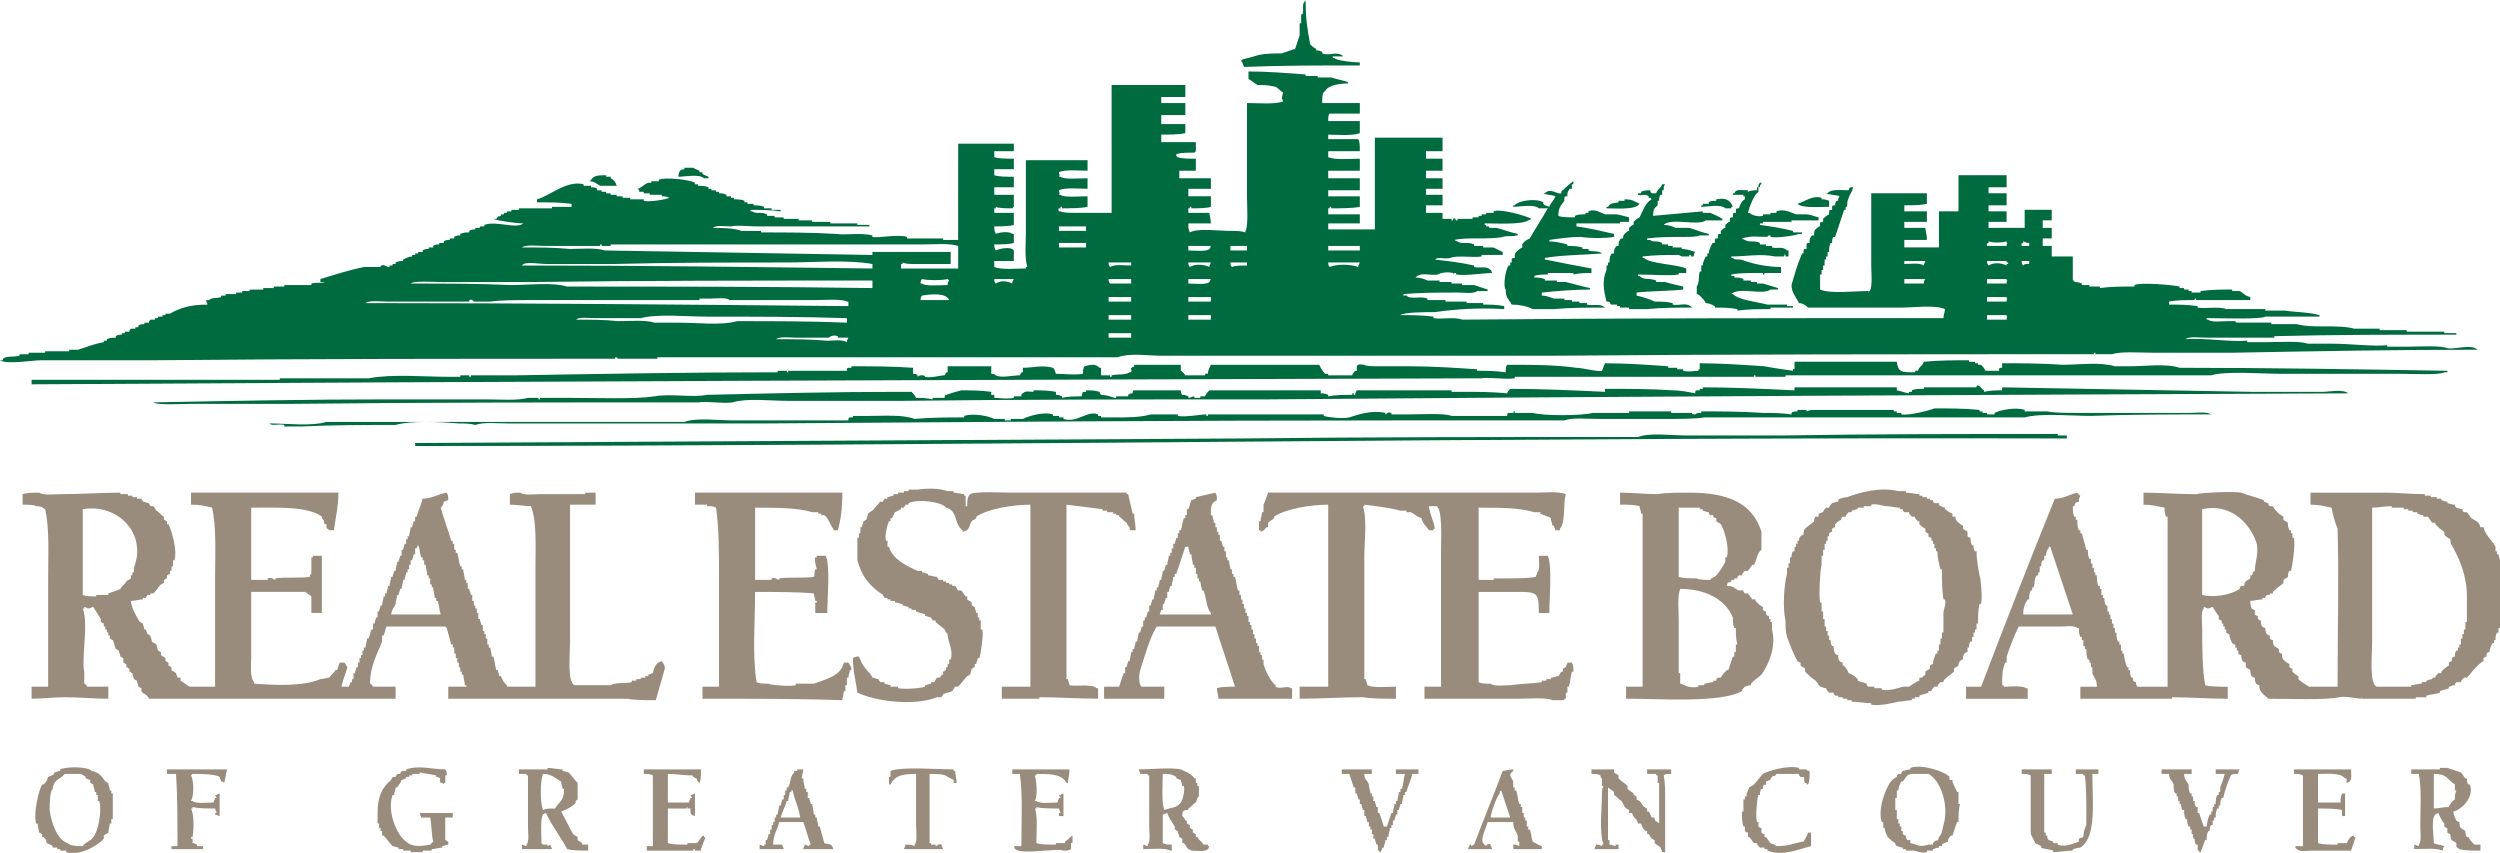
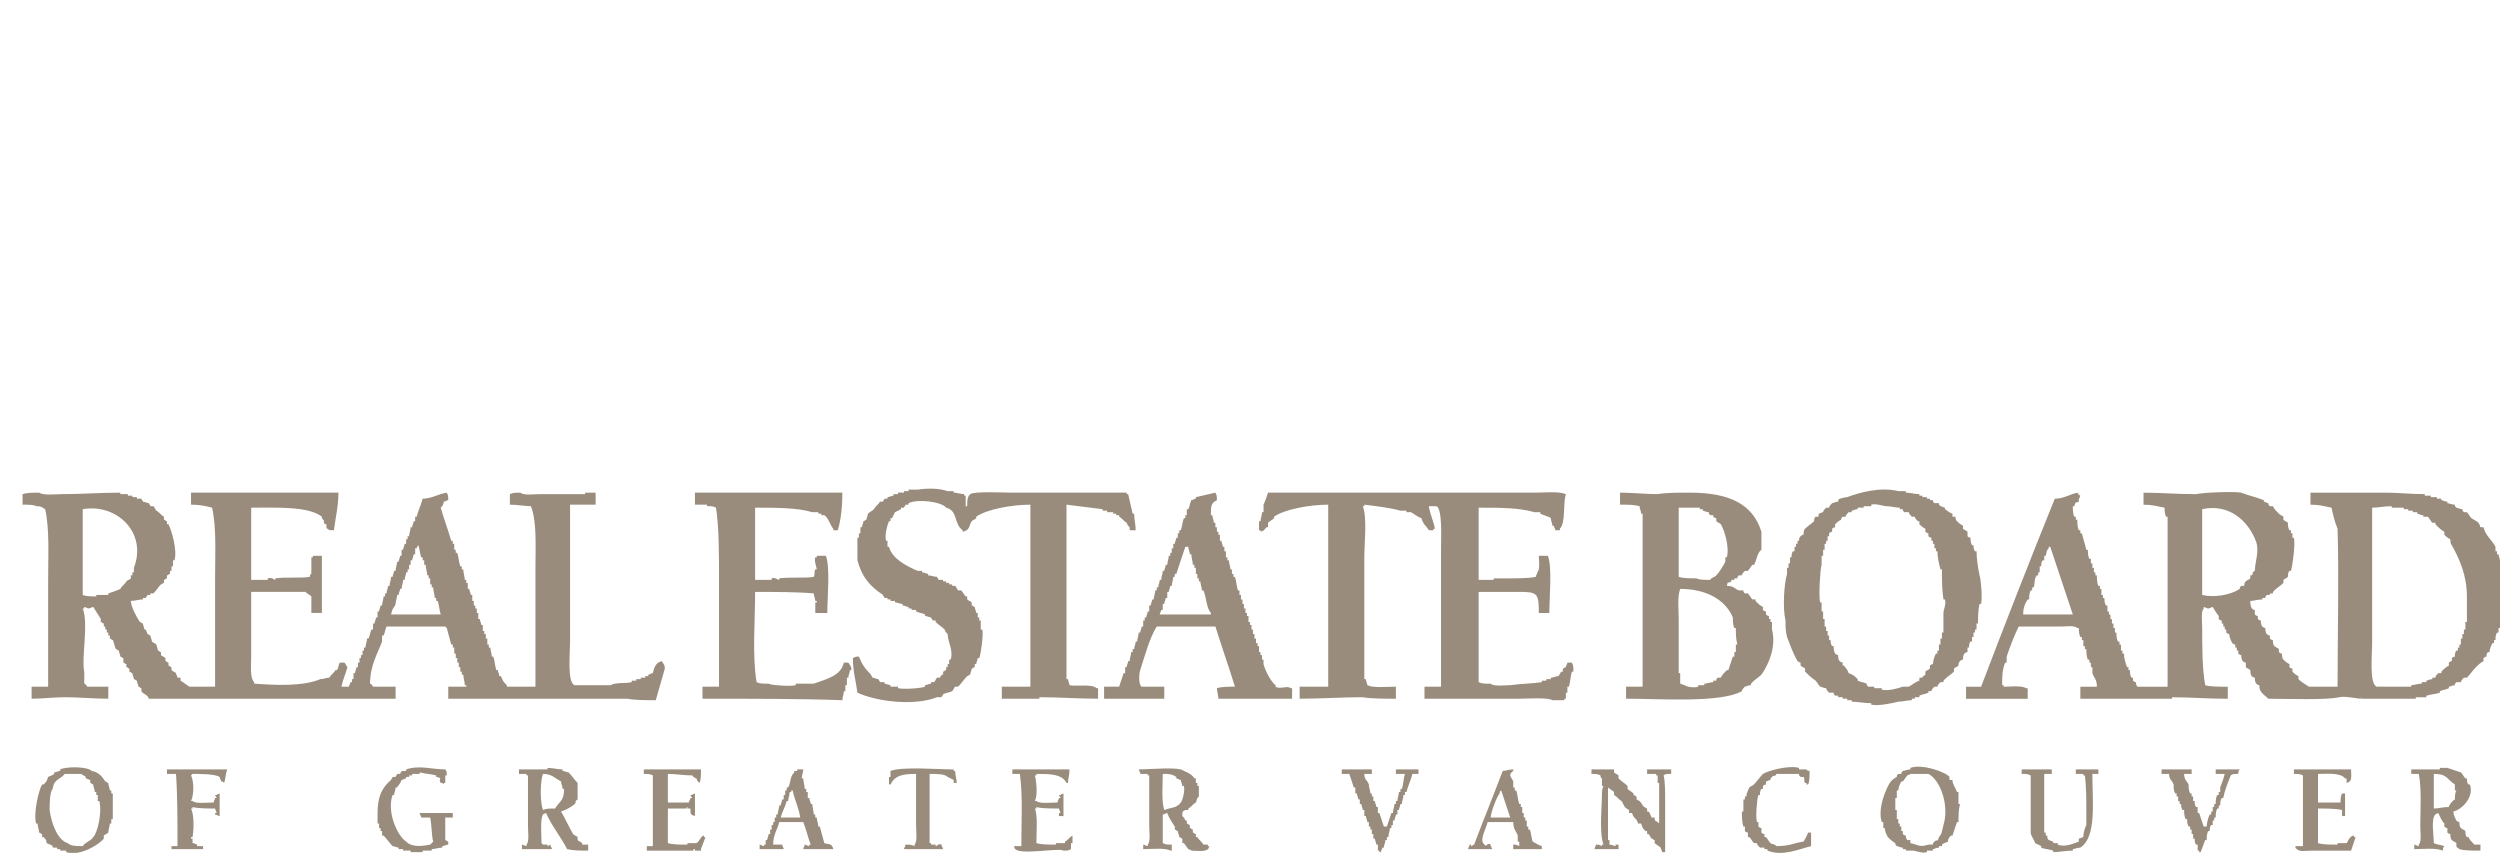
<svg xmlns="http://www.w3.org/2000/svg" width="1662" height="567" shape-rendering="geometricPrecision" text-rendering="geometricPrecision" image-rendering="optimizeQuality" fill-rule="evenodd" clip-rule="evenodd" viewBox="0 0 1662 566">
-   <path fill="#006B3F" d="M1374 289v2c-368-1-731 5-1098 5v-2c183-1 365-2 548-3 88-1 176-1 265-1 8-3 22-1 32-1h64c61-1 122-1 183-1v1h6zM868 0c-3 2-1 5-2 9h-1v6h-1v8l-3 9-9 3c-5 0-10 0-15 1-3 1-7 2-11 3l-1 1c1 1 1 1 2 4 25-1 51-1 77-1v-2c-4 0-15-1-17-3h-1v-1h7c-4-4-9 0-14-2v-1c-2-1-3-1-4-1v-1c-2-1-3-2-4-3-2-11-3-17-3-29zm418 271c10 0 20 0 30 1v1h2v1h3v1h5v-1c4-2 14-4 20-2v1h15c5 1 13 1 20 1h75c4 0 11-1 14 1-27 0-54 0-80 1-13 0-33-2-44 1h-213c-6 1-17 1-24 1h-46c-8 0-18-1-23 1H928c-139 0-278 1-417 2H338c-7 0-17-1-22 1-4-1-7-1-11-1-12-1-32-2-42 1-21 0-41 0-62 1h-12v-1c-4-1-8 1-10-1 12 0 28 2 38-1h238c8-3 22-1 33-1h76c0-1 0-2 1-2h2v-1h11c10 0 22-1 30 2 11-1 22-1 33-1v-1c6-2 16 0 20 2h7v1h4v-1h8c4-2 14-5 20-3v1h4v1h3v1c9 3 16-6 23-3v1h2v1h9c9 0 17 0 24-2h18v1c5 1 15-1 19-1v1h1v-1h77v1c3 1 13 2 17 1 6-2 15-5 24-3v1c1 0 1-2 4-1v1h11c9 0 24-1 29 1h37c0-1 0-2 1-2h3c1-1-1-1 1-1v1h12c7 2 32 2 40 0h24v-1h28v1h14s-1 1 2 1c1-1 2-1 4-1v-1c13 0 27 0 41 1 6 0 12 0 19 1v-1c1-1 2-1 4-1v-1h6v1s2-1 4-1h54v1h2v1h3v1c5 1 20-3 22-4zm45-12v-2c55 1 110 2 166 3h47c4 0 14-2 17 1-239 1-478 2-717 4-82 0-164 0-245 1h-75c-12 0-27-2-37 1-6 1-19-1-22 0-91 0-182 0-273 1h-66c-5 0-22 1-24-1 52-1 103-2 155-2h66c9 0 21 1 28-1h7v1h1v-1h19c18 0 44 1 57-1 11-2 25 1 35-1 42-1 84-2 126-2h10c1 1 2 2 3 4 3 0 7 0 11 1v-1h8c0-1 0-2 1-2 3-1 6-2 10-3 6 0 13 0 20 1v2h2v2c4 0 8 1 13 0v-1h5c0-1 0-2 1-2 2-2 4-1 7-1v-1c5 0 10 0 15 1v2c1 0 2 0 4 1v1c4-1 8-1 13-1 1-3 0-3 3-3v-1c3 0 6 0 9 1 0 0 0 1 1 2 3 0 6 1 9 2h1v-1h8v-1c1-1 2-1 3-1 0-1 0-2 1-2h31c0 1 0 2 1 3 1 0 2 0 4 1v1c2 0 2-1 4-1v1h4v-1h3c1-2 2-3 3-4h74v2c1 0 3 0 5 1v1c5-1 10-1 16-1v-1h1v1h1v-1l1-2h63v1h9c9 0 18 0 28 1 0-1 1-2 2-3 21 0 42 1 63 2v-2c15 0 31 0 45 1 5 0 10 1 15 2 0-1 0-2 1-2h2v-1h2v-1c20 0 40 1 61 2v-2h68v2c1 0 7 2 8 2v-1h2v-1c2-1 5-1 8-1v-1h35v-1c2-1 3 2 5 3v1c4-1 8-1 12-1zm0-18c13 0 26 0 40 1 11 0 25-2 35 1h10c10 0 24-2 33 1 59 0 118 1 178 2v1h-2c-3 2-23 1-28 1h-81c-13 0-36-2-46 1h-283v1h-20v-1h-1v1h-159v1c-6 1-19-1-22 0-321 1-643 2-964 4v-3h165v-1h59c16-3 36-1 54-1h7v-1h6v1h1v-1h31c58-1 115-2 173-2v-1h6c1 0-1 1 1 1v-1h39c0-1 0-2 1-2h2v-1c13 0 27 0 41 1v4c1 0 2 0 3 1v1c1-1 2-1 3-1 2 0 2 1 2 1 4 1 10-1 13-1 1-2 1-2 2-2v-4h29v5c1 0 2 0 3 1 3 2 12 0 16 0 1-2 1-2 2-2v-3c7 0 13-2 20 0 1 1 1 1 2 4 6 0 12 1 18 0 0-2 0-4 1-5 4-1 7-2 10 1h1v5h6v1h1v-1c5-1 9 0 12-2h1c1-3-2-2 2-4v-1h31v4c1 0 3 3 3 3h13c1-2 0-1 2-1 0-2 1-4 2-6h72c1 2 2 4 4 6h2v1h16c0-1 1-2 2-3h1v-3c1-2 3-1 5-1 1 1 6 1 9 1h21c15 0 30 1 45 2v1c6 0 12 0 19 1 0-2 0-4 1-5 16 0 32 0 46 2 4 0 15 3 17 2 1-2 1-3 2-5 14 0 28 1 42 2v1h6v1h4v1c4 1 7 0 10 0 1-2 0-1 1-1v-4c14 0 28 1 43 2 5 1 12 2 19 3 0-2 0-1 1-1v-5h68c1 7 3 7 12 7 1-2 0-1 2-1 1-3 3-3 4-6 10-1 20-1 30-1v1h4v1h2v1h2c1 1 2 2 3 4h9c0-2 0-2 2-2v-3zm-767-17h-7v-1c-3-1-5 0-6 1h-21c-4 0-12-1-14 1 11 0 23 0 34 1 4 0 10-1 13 1v-1l1-2zm173-3v3h15v-3h-15zm-174-7v-3c-31-1-62-1-93-1-13 0-33-2-44 1h-31c-4 0-10-1-12 1 9 0 19 0 28 1 8 0 18-1 24 1h16c12 0 29 2 39-1 24 0 49 0 73 1zm758-5v3h13c0-1 0-2 1-2h-1v-1h-13zm-531 0v3h15v-3h-15zm-53 0v3h15v-3h-15zm-173-6v-3h-1c-3-2-16-1-21-1h-57c-2-2-9-1-13-1h-7v1H352c-9 0-19 0-26 1h-11s-1-2-3-1v1h-54c-4 0-13-1-15 1 107 0 214 1 321 2zm757-6v3h13c0-1 0-2 1-2h-1v-1h-13zm-531 0v3h15v-3h-15zm-53 0v3h15v-3h-15zm-125 2h19c-2-5-12-4-18-3-1 1-1 2-1 3zm-32-8v-5c-76 0-151 0-227 1h-59c-5 0-19-1-21 1 22 0 45 0 67 1 11 0 27-2 37 1 68 0 135 0 203 1zm741-6v3h13c0-1 0-2 1-2h-1v-1h-13zm-55 0v3h13c0-1 0-2 1-3h-14zm-476 0v3c4 0 12 1 14-1l1-2h-15zm-53 0c0 1 0 2 1 3h14v-3h-15zm-76 0c0 1 0 2 1 3 3-2 7-2 11 0v-1l1-2h-13zm-48 0c-1 1-1 2-1 3h1c2 2 12 1 17 1 0-1 0-2 1-3l-1-1c-4 1-13 1-17 0zm270-11c0 1 0 2 1 3 4-2 14-2 19 0v-1c1-1 0 0 1-2h-21zm-65 0c0 1 0 2 1 3 2-1 6-1 10-1v-2h-11zm-28 0c0 1 0 2 1 3 3-2 9-2 13 0v-1c1-1 0 0 1-2h-15zm-53 0c0 1 0 2 1 3 3-2 9-1 14-1v-2h-15zm-157 4v-3c-17-3-39-1-57-1-38 0-77 0-115 1h-45c-5 0-14-2-16 1 78 0 155 1 233 2zm764-5c0 1 0 2 1 3 1-1 1-1 4-1v-2h-5zm-23 0c0 1 0 2 1 3 3-2 8-2 12 0v-1h1v-1h-1v-1h-13zm-55 0v2c4 0 10-1 13 1v-1c1-1 0 0 1-2h-14zm-383-10v3h21v-3h-21zm-65 0v3h11v-3h-11zm-28 0v3c4 0 12 1 14-1 1-1 0 0 1-2h-15zm-210 6v-2h52v8h-23c-4 0-7 0-9-1v1h-1v3h38v-15c-6-2-16-1-23-1H406v1h-6v-1h-1v1h-37c-4 0-13-1-15 1 11 0 21 0 32 1 7 0 17-1 23 1 59 1 119 2 178 3zm124-8v3h18v-3h-18zm640 2h5v-2c-3 0-3-1-4-1v1c-2 1-1 0-1 2zm-23 0h13c0-1 0-2 1-2h-1v-1c-4 1-9 1-12 0v1c-2 1-1 0-1 2zm-617-13v3h18v-3h-18zm437-18c6-1 9 0 11 5h-1v1h-4c-3-3-12-1-16-1v-1h1v-1h4v-1c1-1 3-1 5-1v-1zm-61 0c5 0 6 1 10 3l-1 1c-4 3-15 2-21 2v-1h1c2-3 3-2 7-3v-1h4v-1zm136 1v4c-7 0-18 1-21-2 4-1 10-6 16-4v1c1 0 3 0 5 1zm-7 11v2h-18v1h-19v1h-2v1c7 1 14 2 22 4v1h6v1h-2c-2 1-15 3-19 2v-1c-1 0-2 0-2 1-8 0-10-1-17 1 1 1 0 0 2 1 3 2 6 0 10 2v1h4v1h4v1c4 1 7-1 10 2h1v4h-2v-1c-2-1 0 0-1 1h-6c-10-2-19 0-29 0v1h1c2 2 4 0 8 2 6 2 15 4 24 4v4h-11v1h-1v-1h-4c-6 0-12 0-17 1v1h2v1c2 0 4 0 6 1v1h5v1h4v1h4c3 1 7 2 10 3v1h-5c-5 4-21-2-26 3h1c4 4 15 5 23 7h13v1h4v1h-15v1c-8 0-15 0-22 1v-1c-5-1-10-1-15-1v-1c-2-1-4-2-6-2-1-2-2-3-3-4s-2-2-3-2v-5c2-3 1-7 2-10h1v-4h1c0-2 1-4 2-6h1v-2h1c0-2 1-4 2-6 0-1 1-1 2-1v-2c0-1 1-1 2-1v-2c0-1 1-1 2-1v-2c1-1 2-2 3-2v-2c1-1 2-2 3-2v-2c0-1 1-1 2-1v-2c0-1 1-1 2-1v-2c0-1 1-1 2-1 1-3 2-5 4-6v-2h-1v-1h-7v-1h1c1-3 4-2 9-2v1c2-1 4-1 6-1v-2h1v3c-3 2-6 10-7 14h1c1 1 5 3 9 2v-1h5v-1h4v-1c5-2 10 1 13 2h7c2 0 4 1 8 2zm-104-22h2c-1 1-1 2-1 4h-1v3h-1c-1 1-1 2-1 4h-1v3c-2 2-3 2-3 7l33-3v1h5c2 1 5 2 8 4v1h-11c-5 4-23-2-28 3 3 0 6 1 8 2h9c4 1 8 3 13 4v1h-6c-2 1-7 1-10 1-9 0-17 0-25 1v1h2c2 2 4 0 8 2v1h4v1h3v1h6v1c3 0 6 1 9 2-1 1-1 2-1 3h-2v-1h-1v1h-5l-2-1c-8 0-16 0-24 1v1h1c4 4 21 4 28 7v3h-5v1c-5 1-19 0-27 0v1h1c3 3 6 1 11 3v1h6c3 1 8 2 12 3v2c-9 1-23 1-31 2v2c4 1 8 2 12 4 4 0 8 0 12 1v1c5 1 9-2 13 2-10 0-20 0-30 1h-12v-1h-6v-1h-2v-1h-4c-1-1 0-2-3-2-2-8-3-14 0-21v-3h1v-2h1c0-2 0-4 1-5 0-1 1-1 2-1 0-2 0-3 1-4 0-1 1-1 2-1 0-2 0-3 1-4 0-1 1-1 2-1 0-1 0-2 1-3s2-2 3-2v-2c1-1 2-2 3-2v-2c1-1 2-2 4-3 2-4 4-10 8-12-1-1 0-1-2-1v-1c-2-2-6 0-7-1v-1h2v-1c2-1 4-1 6-1 0 0 0 1 1 2h3c1-3 3-3 4-6zm65-1h1v1c-1 0-1 1-1 2h-1c0-1 0-2 1-3zm-87 23v3h-6v1h-29v2c8 1 16 3 25 5v2c-6 1-16 1-22 0-7 0-14 1-21 2v1c4 0 8 1 12 2v1c3 0 6 0 10 1v1h4v1c3 1 7 0 9 2-12 1-27 1-38 3v1c10 2 20 4 31 6v3c-4 0-8 0-12 1v-1h-17v1c-3 0-7 0-9 1v1c2 0 4 0 7 1v1h8v1h6c4 1 11 3 16 4v1c-11 0-22 1-32 2v2c3 0 5 1 8 2h7v1h5v1h5v1h5v1c4 1 9-1 12 2-12 0-23 0-34 1h-14c-4-2-9-3-14-3-2-4-4-4-4-10-2-2 0-14 2-16h1v-2h1v-2c0-1 1-1 2-1 0-2 0-3 1-4s2-2 4-3v-2c1-2 3-3 5-4 4-7 8-13 12-20h-6c-3-3-13-1-17-1v-1h1c2-3 14-5 19-2v1c1 1 1 1 4 2 1-3 3-4 4-7-2-1-7-1-8-2h1c4-4 8 1 11 0 0-1 0-2 1-2 2-2 4-4 7-6v2h-1v3c-1 0-2 0-2 1-1 1-1 2-1 4-1 0-2 0-2 1v2c-2 3-4 4-4 10 2 1 7 1 11 1v-1c2-1 4-1 7-1v-1h2v-1c4-2 8 1 11 2h7c2 0 5 1 9 2zm-673-21h-11c-2-1-4-3-7-3l1-1c2-3 5-3 10-3v1h3v1c2 1 3 2 4 5zm41-6c0-3 1-5 4-5v-1h6c1 1 2 1 4 2v1h2v1c1 1 2 1 4 2v1h-3c-3-3-13-1-17-1zm379-70c12 0 25 1 38 2v1h8v1h9c3 1 8 2 11 3v1c-5 0-13 1-15 5-2 1-2 4-2 8h25v7h-20c-1 1-1 2-1 5h21v8c-5 2-15 1-21 1v3h20c1 2 1 4 1 8h-21v4c5 2 14 1 21 1v8h-21v5h21v8h-21v4h21v7c-5 1-13 1-19 1v-1h-1v1h-1v4h21v6h-21v4h31V91h45v9h-11v5h11v8h-11v5h11v7h-11v4h11v7h-11v5h11v4h6v1h1v-1c2-1 1 0 2 1h1v-1h10v-1h4v-1h2v-1h3v-1h5v-1c4-2 22 3 25 5-1 1 0 0-2 1-4 3-22 2-29 2v1h1v1h2v1h5c4 1 9 3 14 4v1h-1c-2 1-6 0-9 1-9 2-24 0-32 2 1 1 0 0 2 1 2 2 7 0 11 2v1h6v1h6c2 0 4 2 7 3v2h-14v1c-6 1-16-1-21 1-4 1-8-1-10 1 8 1 17 2 26 4v1c4 1 8-1 11 2 1 1 0 0 1 2-6 0-17 2-24 1v-1c-1 0-2 0-2 1v-1c-4-1-9 0-10 1-6 1-11-2-15 2 3 0 6 1 8 2h8v1h8v1h7v1h8l9 3v1h-7c-2 2-9 1-13 1-12 0-24 0-36 1v1h2c3 3 9 0 14 2v1h12v1h14v1h11v1c4 0 9 0 14 1v2c-17-1-32 0-46 2-5 0-21 0-23 2 7 0 14 0 22 1v1c5 1 14-1 19 1 106-1 213-1 320-1 0-2 1-4 1-6-7-3-20-1-29-1h-62c-2-2-4-3-6-3-2-4-5-7-5-12 2-7 4-14 7-21h1v-2c0-1 1-1 2-1v-3c0-1 1-1 2-1 0-2 0-3 1-4 0-1 1-1 2-1 0-2 0-3 1-4s2-2 3-2v-2c0-1 1-1 2-1v-2c1-1 2-2 4-3v-2c0-1 1-1 2-1v-2c0-1 1-1 2-1 0-1 0-2 1-3h1c0-1 0-2 1-3-2-1-8-1-9-2h1c2-3 9-2 14-2 1-2 0-2 3-2-1 4-2 4-3 7-1 2-1 4-1 6h-1v2h-1l-6 18h-1c-1 1-1 2-1 4h-1c-1 2-1 4-1 6h-1v3h-1v2h-1v4h-1v3h-1v3h-1v10c7 3 22 1 32 1v1c1 0-1-1 1-1 2-3 1-13 1-17v-48h37v7c-4 1-10 1-15 1v4h15v7h-15v4h14c0 2 1 4 1 8h-15v5h23v-24h13v-24h32v8h-12v4h12v8h-12v4h12v7h-12v4h24v-12h18v7h-6v5h6v7h-6v5h6v7h14v16h1v1c1 0 3 0 5 1v1h5v1h7v1c7-1 15-1 23-1v-1c4-2 26 0 30 1v1h3v1h3v1h2v1h6v-1c7-1 14-1 21-1v1h5c2 1 3 3 7 4v2h-36v-1h-1v1c-6 0-12 0-17 1v2c6 0 12 0 19 1v1c5 1 14-1 19 1h26v1h13c6 1 16 1 23 3v1h-36c-3 2-31 1-39 1v1h1c2 2 9 1 13 1h5c1 0-1 0 1 1h23v1h17c10 3 27 0 38 3h17v1h18v1h25v1h8v1c-41 0-81 0-121 1v1h-45c-5 0-12-1-14 1 12-1 30 2 41 1v1h12c9 0 23-1 28 1h17c11 0 27 2 36 1v1h12c9 0 23-1 28 1 5 1 16-3 20 1-54 0-108 1-162 2h-54c-9 0-21-1-27 1h-11v-1h-1v1c-120 0-240 0-359 1H773c-10 0-22-2-30 1H437v1h-26c-1-1-1-1-2-1v1c-102 0-204 0-306 1H27c-5 0-23 3-27 0h2v-1c2-2 7-1 11-2v-1h6v-1h11v-1h16v-1h6c6-2 11-4 17-5v-1h2v-1c2-1 4-1 6-1v-1c1-1 3-1 4-1v-1h2v-1h3c0-1 1-2 1-2h3v-1h2v-1c1-1 3-1 4-1v-1h3c0-1 1-2 1-2h3v-1h2v-1h3v-1h2v-1h3c7-4 14-6 25-6 0-1-1-2-1-3h2c2-2 5-1 8-2v-1h3v-1h7v-1h4v-1h5v-1h9v-1h7v-1h7v-1h18v-1c3-1 7 0 9-1h-3v-2c10-3 19-6 29-8h11s0-2 3-1c0 0 1 1 3 1v-1h2v-1h2v-1c2-1 3-1 5-1v-1c2-1 4-2 6-2v-1h2v-1h2v-1h3v-1c1-1 3-1 4-1v-1h3v-1c1-1 3-1 4-1v-1h3v-1c1-1 3-1 4-1v-1h3v-1c1-1 3-1 4-1v-1c2-1 4-1 6-1v-1c1-1 3-1 4-1v-1h3v-1h3v-1c8-3 21 3 26-1-5 0-18-2-20-3h2c2-3 1-1 3-2v-1h2v-1h2v-1h3v-1h5v-1h22v-1h13v-2c-7-1-15-1-23-1v-2c8-2 20-13 31-10v1h5v1c1 0 3 0 4 1v1h3v1h3v1h3v1h4v1h4v1h5v1h9v1c4 1 15-1 17-2-2-1-3-1-5-1v-1h-8v-1h-4v-1h-3v-1l-1-1c3-1 4-3 7-4h2v-1h5v-1c4-2 21 0 24 2v1h2v1c2 0 5 0 7 1v1h2v1h3v1h2v1c2 0 3 0 5 1v1h3v1h2v1c2 0 5 0 7 1v1h2v1h4v1c2 0 5 0 7 1v1h5v1h6v1c-7-1-13-1-20-1v1h1c3 2 6 0 10 2v1h5v1h6v1h10v1h9v1h12v1h18v1h8v1h-74c-7 0-14-1-18 0-4 0-10-1-12 1 5 0 14 0 19 2h13v1c17 0 33 0 50 1 6 1 16-1 24 1v1c3 1 17-2 23 0v1h24v1h10V95h37v5h-13v4c3 1 8 1 13 1v7h-13v4c3 1 8 1 13 1v7h-13v5h13v8c-1 0 0 0-1 1-4 0-9 0-11-1v1h-1v3h13v8c-3 1-9 1-13 1 0 2 0 3 1 5 2-1 9-2 11 0h1v6c-3 1-9 1-13 1 0 2 0 2 1 4 2-1 10-3 12 0v7h-13v4c5 2 14 1 21 1v-1h1c-2-6-1-16-1-23v-48h41v7c-6 0-15-1-19 1 0 2 1 1 0 3h1c2 2 13 1 18 1v7c-6 0-15-1-19 1 0 2 1 1 0 3h1c2 2 13 1 18 1v7c-4 1-12 1-17 1v-1h-1v1c-1 0-2 0-1 2h1c2 1 6 1 10 1h24V56h49v8h-16v4h16v8h-16v6h16v6c-4 1-11 1-16 1v5h23v6l-1 1c-5 0-9 0-12 1 0 2 0 1 1 2 2 1 8 1 12 1v8h-11v5h21v7h-15v5h15v7c-3 1-9 1-13 1v-1h-1v1h-1v3h14c0 2 1 4 1 7h-15c0 3 0 4 1 6 6-3 18-1 27-1 4 0 7 0 10 1v-1c2-3 1-18 1-22V68c7 0 18 1 24-1-1-3-1-2 0-6-2-1-4-4-6-4-4-1-8-1-11-1-2-1-4-3-6-4v-5z" />
  <path fill="#998C7C" d="M991 543h13l-6-18c-1 1-1 0-1 2-2 2-6 13-6 16zm674-142v-17l-4-16h-1v-2h-1v-3c-2-4-7-8-8-13h-2c-1-4-3-4-6-6-1-1-2-3-3-4h-2c-1-1-1-1-1-2-2 0-3-1-4-1-1-1-1-1-1-2-2 0-4-1-5-1v-1c-2 0-3-1-4-1v-1h-3v-1h-4v-1h-4v-1c-9 0-18-1-26-1h-50v8c6 0 9 1 14 2 1 5 2 9 4 14 1 31 0 71 0 105h-19c-3-2-5-3-7-5v-2c-2-1-3-2-4-3v-2c-1 0-2-1-2-1v-2c-2-1-3-2-4-3s-1-3-1-4c-1 0-2-1-2-1v-2c-1-1-2-1-3-2s-1-3-1-4c-1 0-2-1-2-1v-2c-1 0-2-1-2-1-1-1-1-3-1-4-1 0-2-1-2-1-1-1-1-3-1-4-1 0-2-1-2-1v-2c-1 0-2-1-2-1v-3c-1 0-2-1-2-1-1-2-1-3-1-5 2 0 5-1 8-1v-1h2c0-1 0-1 1-2h2v-1h2c0-1 0-1 1-2 2-2 4-3 6-5v-2c1-1 2-1 3-2 0-1 0-3 1-4h1c1-3 3-17 2-22h-1v-3h-1v-2h-1c-1-2-1-3-1-5-1-1-2-1-3-2v-2c-1-1-2-1-3-2-2-2-3-3-4-5h-2c-1-1-1-1-1-2-1 0-2-1-3-1v-1c-5-2-10-3-15-5-5-1-27 0-30 1-12 0-24-1-35-1v8c6 0 9 1 14 2 0 2 0 4 1 6h1v113h-20c-1-1-1-2-1-3-1 0-2-1-2-1v-2h-1c-1-2-1-3-1-5h-1v-2h-1c-1-3-2-6-2-9h-1v-2h-1v-4h-1v-2h-1c-1-2-1-4-1-6h-1v-3h-1v-3h-1v-3h-1v-3h-1v-2h-1v-4h-1c-1-2-1-3-1-5h-1v-2h-1v-4h-1v-2h-1c-1-2-1-5-1-7h-1v-2h-1v-3h-1v-3h-1v-3h-1c-1-2-1-4-1-6h-1c-1-4-2-7-3-11h-1v-2h-1c-1-2-1-5-1-7h-1v-2h-1c-1-2-1-5-1-7h1c1-3 0-2 3-3v-2c1-1 0 0 1-2-2-1-1-1-2-2-5 1-9 4-15 4-17 42-33 83-49 125h-10v8h41v-7h-1c-3-2-11-1-15-1v-1h-1c0-6 0-10 2-15h1v-4c2-6 5-14 8-20h28c3 0 9-1 11 1h1c0 2 0 4 1 6h1v2h1v4h1v2h1c0 2 0 5 1 7h1v2h1v3h1v4c1 3 3 4 3 9h-11v8h61v-1c12 0 24 1 37 1v-8c-5 0-12 0-15-1-2-11-2-25-2-38 0-4-1-11 1-13v-1c1 0 2 1 3 1s2-1 3-1c0 0 3 5 4 6v2s1 1 2 1v2h1v2h1v2h1v2s1 1 2 1c0 2 1 4 2 6 0 0 1 1 2 1v2h1v2h1v2s1 1 2 1c0 1 0 3 1 4 0 0 1 1 2 1v3c1 1 2 1 3 2 0 1 0 3 1 4 0 0 1 1 2 1 0 1 0 3 1 4 0 0 1 1 2 1 0 1 0 3 1 4 1 2 3 3 5 5 14 0 38 1 47-1 4-1 12 1 15 1v-1c1 0-1 1 1 1h35v-1h7v-1c3-1 6-1 9-2v-1c2-1 4-1 6-2v-1c1 0 2-1 4-1 0-1 0-1 1-2h3c0-1 1-2 2-3h2c2-2 4-5 6-7 1-1 3-3 5-4v-2s1-1 2-1c0-1 0-2 1-3h1c0-2 1-4 2-6h1v-2h1c0-2 0-3 1-5h1v-3h1v-5h1v-3h1v-8h1zM519 543h13c-1-7-4-12-5-18h-1v1h-1c0 2-1 4-1 6h-1c-1 4-3 7-4 11zm1099-29v23c3 0 6-1 10-1 0-1 2-4 4-5 0-2 0-4 1-6h-1v-4c-6-4-5-7-14-7zm-348 44v2c5 1 6 3 12 1h3c0-1 0-1 1-2 2-2 2 1 3-3 2-2 2-4 3-8 4-13-2-30-10-34h-12c-1 1 0 0-2 1-1 1-2 3-3 4h-1c-1 2-2 4-2 6h-1v5h-1v8h1v6h1v3h1v2h1v3h1v2s1 1 2 1c0 1 0 2 1 3h2zm-497-44c0 7-1 18 1 24 5-2 8-1 11-5 1-1 3-8 2-11h-1c0-1-1-3-1-4-1 0-2-1-3-1v-1c-3-2-5-2-9-2zm-412 0c-2 5-2 19 0 24 2-1 4-1 8-1 3-5 6-5 6-13h-1c0-2-1-3-1-5-4-2-6-5-12-5zm-318 0c-3 4-7 3-8 10-2 2-2 10-2 14 1 8 5 20 12 22 2 2 6 2 10 2 2-3 5-3 7-6 3-3 6-17 4-24h-1v-4h-1v-2h-1c0-2-1-3-1-5-1 0-1-1-2-1v-2c-1 0-2-1-3-1v-1c-1-1-2-1-3-2H43zm1482-3h38c0 5 1 8-3 9v-3h-1c-3-4-12-3-18-3v19h15c0-2 0-4 1-6h2v15h-2v-4c-4-1-11-1-16-1v23c3 1 8 1 13 1v-1h6c1-1 2-5 5-5v1h1l-3 9h-26c-4 0-8 1-10-1-1-1-1 0-1-2h5v-47c-2-1-3-1-6-1v-3zm-88 0h20v3h-5c0 4 2 5 3 7 0 2 0 4 1 6h1v2h1v3h1c0 1 0 3 1 4h1v4h1l3 9h2c0-2 1-6 2-8h1v-2h1v-3h1v-2h1c0-2 0-4 1-6h1v-2h1v-3c1-3 2-5 3-9h-6v-3h16c-1 1-1 2-1 3-3 0-4 0-5 1-2 5-4 10-5 15h-1c-1 2-1 3-1 5h-1v2h-1c-1 2-1 4-1 6h-1v2h-1v3h-1c-1 1-1 3-1 4h-1c-1 2-1 4-1 6h-1c-1 3-2 5-3 8h-1v-1h-1v-4h-1c-1-1-1-3-1-4h-1v-3h-1v-3h-1v-2h-1c-1-2-1-3-1-5h-1c-1-2-1-4-1-6h-1c-1-1-1-3-1-4h-1v-2h-1v-3h-1v-2h-1c-1-2-1-4-1-6-1-3-3-3-3-7h-5v-3zm-93 0h20v3h-5v39h1v2h1c0 1 0 2 1 3 1 0 2 1 3 1v1h3v1c5 2 11-1 14-2v-2c1 0 2-1 3-1 0-3 1-6 2-8v-8c0-8 0-18-1-25h-1v-1h-5v-3h15v3h-4c0 18 3 42-8 49-2 0-4 1-5 1v1c-5 0-9 1-13 1v-1c-3-1-6-1-8-2v-1l-4-2c-1-3-3-5-3-7v-38c-2-1-3-1-6-1v-3zm-286 0h15v2c1 1 2 1 3 2v2c2 2 4 3 6 5v2c1 1 3 2 4 3v1c1 0 1 1 2 1v2c1 0 1 1 2 1 1 1 2 3 3 4 1 0 1 1 2 1v2h1c1 1 1 2 2 4h2c0 2 0 2 2 3l1 1v-27h-1v-5h-1v-1h-6v-3h16v3c-3 0-4 0-5 1 1 4 1 11 1 17v34h-2c0-1-1-2-1-3-1-1-3-2-4-3v-2c-1 0-1-1-2-1-1-1-1-2-2-3h-1v-2h-1c-2-2-2-2-3-5h-2c-1-4-3-3-4-7h-2v-2c-4-2-3-3-5-6-2-1-3-3-5-4v-2c-1-1-3-2-4-3v35h1v3c2 0 3 1 4 1v-1h2v3h-16c0-1 1-2 1-3 2 0 2 0 4 1v-1h1c-3-8-1-25-1-35 0-2 1-4 1-4h-1v-5s-1 0-1-2c-2-1-3-1-6-1v-3zm-33 51v2h-19v-3c2 0 2 0 4 1v-3h-1v-4c-1-3-3-4-3-9h-17c-1 4-5 11-3 14 3 4 2-1 5 1v1c1 1 0 0 1 2h-16c0-1 1-2 1-3h1v1c1 0 1-1 2-1 6-16 13-33 19-49 2 0 4-1 7-1v1c-4 3-1 4 0 7v4h1v2h1c1 3 1 6 2 9h1v2h1v4h1v3h1v2h1v4h1v2h1c1 2 1 6 2 8 2 1 3 2 6 3zm-133-51h20v3h-5c0 4 2 4 3 7 0 2 1 4 1 6h1v2h1v3h1c0 1 1 3 1 4h1v4h1l3 9h2l3-9h1c0-2 1-4 1-6h1v-2h1c0-2 1-4 1-6h1v-2h1c1-3 1-7 2-10h-6v-3h15v3h-4c-1 4-3 8-4 12h-1v2h-1c0 2-1 4-1 6h-1c0 1-1 3-1 4h-1v3h-1c0 1-1 3-1 4h-1v3h-1v2h-1c0 2-1 4-1 6h-1v2h-1c0 2-1 3-1 5h-1c0 1-1 2-1 3h-1v-1h-1v-4h-1c0-1-1-3-1-4h-1v-3h-1v-3h-1v-2h-1v-3h-1c0-1-1-3-1-4h-1v-4h-1c0-1-1-3-1-4h-1v-3h-1c0-1-1-3-1-4h-1v-4h-1l-3-9h-5v-3zm-219 0h38c0 4-1 6-1 9h-1c-3-6-11-6-20-6v1h-1c1 4 2 13 0 17h1c2 2 10 1 14 1 0-1 1-2 1-3h1c0-1-1-1-1-2h1c1-1 0 0 2-1v15h-3v-2h1c0-1-1-2-1-3-5 0-12 0-15-1v1h-1c2 5 1 16 1 23 3 1 8 1 13 1v-1h6v-1c2-1 3-3 5-4v5h-1v4c-2 1-2 1-5 1-3-2-28 3-32-1-1-1 0 0-1-2h5c0-16 1-34-1-48h-5v-3zm-37 9h-2v-2l-4-2c-2-2-7-2-12-2v46h1v1h3v1c1 0 2-2 4-1v1c1 1 0 0 1 2h-26c0-1 1-2 1-3 3 0 4 0 6 1v-1c2-2 1-9 1-13v-34c-9 0-14 1-17 7h-1v-5h1v-4c8-3 31-1 42-1v1h1c0 3 1 5 1 8zm-102-9c0 2-1 4-1 6h1c0 2 1 5 1 7h1v2h1v4h1c0 1 1 3 1 4h1c0 2 1 5 1 7h1v2h1c0 2 1 4 1 6h1c1 4 2 7 3 11 3 1 5 0 6 4h-20c0-1 1-2 1-3 1 0 2 1 3 1v-1h1c-2-5-3-10-5-15h-16c-1 5-4 8-4 15h6c0 1 1 2 1 3h-16v-3c1 0 2 1 3 1v-1h1v-3h1c0-1 1-3 1-4h1v-3h1v-3h1v-2h1v-3h1v-2h1c0-2 1-4 1-6h1c0-1 1-3 1-4h1v-3h1v-3h1v-2h1c2-4 1-7 4-10v-1h2v-1h4zm-106 0h38c0 4 0 7-1 9l-1-1c-1-1 0 0-1-2-3-1-2-2-3-2-5 0-11-1-16-1v19h14c0-1 1-2 1-3h1c0-1-1-1-1-2h1c1-1 0 0 2-1v15c-3-1-3-1-3-5h-2v-1c-1 0 0 1-1 1h-12v23c3 1 8 1 13 1v-1h6c2-1 3-5 5-5v1h1c-1 3-2 5-3 8v1h-4v-1h-1v1h-31v-3h4v-47c-2-1-3-1-6-1v-3zm-317 0h40c-1 3-1 6-2 9l-1-1h-1c0-1-1-2-1-3-3-2-13-2-18-2l-1 1c2 4 2 13 0 17h1c2 2 10 1 14 1 0-1 1-2 1-3h1c0-1-1-1-1-2h1c1-1 0 0 2-1v15c-1 0-2-1-3-1v-1h1c0-1-1-2-1-3-5 0-11 0-15-1v1h-1c2 4 2 13 1 19h-1v1h1v3h1c1 1 0 0 2 1v1h4v2h-21v-2h4c0-16 0-34-1-48h-6v-3zm1520 28c0 2 1 4 2 6 0 0 1 1 2 1 0 1 0 3 1 4s2 1 3 2c0 1 0 3 1 4h1c1 2 2 3 4 5h4v4c-5 0-11 0-14-1-1-1-2-1-2-2v-2c-1-1-2-1-3-2s-1-3-1-4c-1 0-2-1-2-1v-3c-1 0-2-1-2-1v-2c-2-2-3-5-4-7-2 1-1 0-2 1-3 3-1 14-1 19 2 1 4 1 7 2-1 1-1 2-1 3-5-2-13-1-19-1v-3c1 0 2 1 3 1v-1c2-2 1-8 1-12 0-11 1-25-1-35h-5v-3h19v-1h5l9 3c1 1 2 3 3 4h1c0 1 0 3 1 4h1c3 9-6 17-11 18zm-335-21h2c0 3 2 5 3 8h1v8h1c-1 4-1 8-1 12h-1l-3 9h-1c-1 1-2 2-2 4-2 1-3 1-4 2v1h-2v1c-2 0-3 1-4 1v1h-4v1c-3 1-8-1-9-1h-5v-1h-2v-1c-2 0-3-1-4-1-1-1-1-1-1-2-2-1-4-3-5-4-1-2-2-4-2-6h-1v-4h-1c-3-9 3-23 6-27 1-1 2-2 4-3 0-1 0-1 1-2h2c0-1 0-1 1-2 1 0 3-1 5-1v-1c8-3 24 3 26 6v2zm-93-6c0 4 0 7-1 9h-1v-1h-1c-1-1 0-3-1-4h-2c-1-1-1-1-1-2h-15c-2 3-1 0-3 2-1 1-1 1-1 2-1 0-2 1-3 1v2c-1 0-2 1-2 1v2h-1c-1 1-1 3-1 4h-1c-1 2-2 15-1 18h1v3s1 1 2 1v3s1 1 2 1v2h1c1 1 2 3 3 4s2 0 4 2c9 0 11-2 18-3 1-2 2-3 3-6h2v9c-8 2-19 7-29 3v-1h-2v-1h-3c-1-1-2-2-2-3h-2c-1-1-2-3-3-4h-1v-3c-1 0-2-1-2-1v-3h-1c-1-3-1-7-1-10h1v-8h1v-2h1c0-2 1-4 2-6 1-1 2-1 3-2 2-2 4-5 6-7 3-2 17-6 24-4v1h5s0 1 2 1zm-427 28c-1 0-2 1-3 1v19c2 1 3 1 6 1v4h-1c-3-2-13-1-18-1v-3c1 0 2 1 3 1v-1c2-2 1-8 1-12v-34h-1v-1h-5v-1c-1-1 0 0-1-2 8 0 27-2 30 1 3 1 6 3 7 5h1v3h1v2h1v7c-2 2-1 2-2 4-2 1-3 3-5 4v1h-2c-2 1-2 1-2 4 2 2 1 1 2 3h1v2c1 0 1 1 2 1v2c1 0 1 1 2 1v2c1 0 1 1 2 1v2h1c1 2 3 3 4 5h3v1h1c-1 2 0 1-1 2-2 2-8 1-11 1-1-1 0 0-2-1-1-1-2-3-3-4h-1v-3c-1 0-1-1-2-1 0-1-1-3-1-4-1 0-1-1-2-1v-2c-2-3-4-6-5-9zm-403-1c3 5 5 10 8 15 1 1 2 1 3 2v2c1 1 2 1 3 2v1h4v4c-5 0-10 0-14-1-4-8-10-15-14-24-2 1-1 0-2 1-2 3-1 14-1 19l1 1h3v1c1 0 1-1 2-1v1c1 1 0 0 1 2h-20v-3c1 0 2 1 3 1v-1c2-2 1-8 1-12v-34h-1v-1h-5v-3h19v-1c3 0 7 1 10 1v1c1 0 3 1 4 1 2 2 4 5 6 7v11c-3 2 0 1-2 3s-6 4-9 5zM31 560c0-2-1-3-2-4h-1v-2c-1 0-1-1-2-1 0-2-1-4-1-6h-1c-2-7 2-23 4-26h1c2-2 2-2 3-5 2-1 3-1 4-2v-1c1 0 3-1 4-1v-1c4-2 18-2 21 1 5 1 7 4 9 7 1 0 1 1 2 1 0 2 1 3 1 5h1v2h1v17h-1v3h-1c0 2-1 4-1 6-1 1-2 1-3 2v2c-3 4-16 12-25 9v-1h-4v-1h-2v-1h-3v-1c-1-1-2-1-4-2zm236-42c-1 3-2 3-3 5h-1c0 2-1 3-1 5h-1c-4 11 3 27 9 31 4 4 11 3 16 2l2-2c-1-3-1-11-2-16h-6c0-1-1-2-1-3h22v3h-5v15c1 0 1 1 2 1v2c-1 0-3 1-4 1v1c-2 0-5 1-7 1v1h-6v1h-8v-1h-5v-1h-3v-1c-1 0-3-1-4-1-2-2-4-5-6-7h-1v-3h-1v-2h-1v-3h-1v-7c0-11 3-17 9-22 0-1 1-1 1-2h2c0-1 1-1 1-2h2c0-1 1-1 1-2h3v-1c9-3 17 0 26 0 1 1 1 2 1 4h-1v5h-1v1l-1-1h-1c-2-3 2-3-3-4v-1c-4-1-7-1-11-2v1h-5v1h-2v1h-2v1c-1 0-2 1-3 1zm850-127c-2 5-1 14-1 20v36h1v7c1 0 2 1 3 1 1 1 6 2 9 1v-1h4v-1c2 0 4-1 6-1v-1h2c0-1 0-1 1-2h2c1-2 2-3 4-5h1l3-9h1v-3h1v-5h1c-1-4-1-7-1-11h-1c-1-2-1-5-1-7-5-12-18-19-35-19zm228 17h33l-15-45h-1v1c-2 2-1 2-2 5h-1v3h-1c-1 1-1 3-1 4h-1v4h-1v2h-1c-2 3-1 5-2 8h-1v2h-1c-1 2-1 4-1 6h-1c-2 3-3 6-3 10zm-557-45l-6 18h-1v2h-1c0 2-1 4-1 6h-1c0 1-1 3-1 4h-1v4h-1c0 1-1 3-1 4h-1v4h-1c0 1-1 2-1 3h34v-1c-3-3-3-11-5-15h-1c0-2-1-4-1-6h-1v-2h-1v-3h-1v-4h-1v-2h-1c0-2-1-5-1-7h-1c0-2-1-3-1-5h-2zm-528 45h33c-1-3-1-6-2-9h-1v-2h-1c0-2-1-5-1-7h-1v-2h-1v-4h-1v-2h-1c0-2-1-5-1-7h-1v-3h-1v-2h-1c-1-3-1-6-2-8-1 1 0 0-1 2h-1v4h-1c0 1-1 3-1 4h-1v3h-1v3h-1v2h-1c0 2-1 3-1 5h-1c0 2-1 4-1 6h-1c0 1-1 3-1 4h-1c0 2-1 4-1 6-1 3-2 2-3 7zm1204-70v57c8 2 19 0 25-4 0-1 0-1 1-2h2c0-1 0-2 1-3s2-1 3-2v-2h1c1-1 0-2 2-3 0-5 3-13 1-19-5-14-18-26-36-22zm-348-1v46c3 1 8 1 12 1 1 1 6 1 9 1 1-2 2-1 4-3s5-7 6-9v-3h1c2-7-2-19-4-22-1-1-2-1-3-2v-2c-1 0-2-1-2-1v-1h-2c-1-1-1-1-1-2-2 0-3-1-4-1v-1h-2v-1h-14zM55 338v57c2 1 6 1 9 1v-1h8v-1c3-1 6-2 8-3 1-2 3-3 4-5 1-1 2-1 3-2v-2h1v-2h1v-3c9-23-11-43-34-39zm1522-1v90c0 8-2 27 3 29h23v-1c2 0 4-1 7-1v-1h3v-1c1 0 2-1 4-1v-1h2c0-1 1-2 2-3h2c0-1 0-1 1-2s2-2 4-3v-2s1-1 2-1v-2s1-1 2-1c0-1 0-3 1-4h1v-2h1v-2h1v-4h1v-3h1v-3h1v-5h1v-17c0-14-5-25-10-34-1-1-1-3-1-4-2-1-3-2-4-3v-2c-2-1-4-3-5-4s-1-1-1-2h-2c-1-1-2-3-3-4h-3v-1c-2 0-3-1-4-1v-1h-3v-1h-3v-1h-3v-1h-8v-1c-5 0-9 1-13 1zm-348 110c3 1 4 2 6 4v1c2 1 4 1 6 2 0 1 0 1 1 2h4v1h5v1c5 1 11-1 14-2h4c2-1 4-3 7-4v-2h2c0-1 1-1 2-2v-2c1-1 2-1 3-2v-2s1-1 2-1c0-2 1-5 2-7h1v-2h1v-4h1v-4h1v-4h1v-13c0-2 2-6 1-9h-1c-1-7-1-13-1-20h-1c-1-4-2-8-2-12h-1v-2h-1v-3h-1v-2h-1v-2c-1 0-2-1-2-1v-2c-1 0-2-1-2-1v-2c-2-1-3-2-4-3v-2h-1c-1-1-2-2-2-3h-2c-1-1-2-2-2-3h-3c-1-1-1-1-1-2h-2v-1c-3 0-6-1-9-1-2 0-7-2-10-1v1h-5v1h-4v1c-2 0-3 1-4 1v1h-2c-1 1-2 2-2 3h-2c-1 1-1 1-1 2-2 1-3 2-4 3v2c-1 0-2 1-2 1v2c-1 0-2 1-2 1v2h-1v3h-1v2h-1v4h-1v4h-1v6c-1 3-2 21-1 25h1v6h1v5h1v5h1v3h1v3h1v3h1c0 1 0 3 1 4h1c0 2 0 3 1 5 0 0 1 1 2 1 0 1 0 3 1 4 0 0 1 1 2 1v2h1c1 2 2 2 3 5zm-152-120c8 0 17 1 25 1 5-1 14-1 21-1 26 0 42 7 48 26v12c-3 2-3 7-5 10h-1c-1 1-2 3-3 4h-2c-1 1-2 2-2 3h-2c-1 1-1 1-1 2h-2v1h-2v1c-3 2-2-1-3 3 5 0 5 2 8 3h3c0 1 0 1 1 2h2c1 1 2 3 3 4h2c0 1 0 1 1 2s2 2 4 3v2s1 1 2 1v2s1 1 2 1v2h1v2h1v5c3 11-2 23-7 30-2 2-4 3-6 5-1 1-1 1-1 2-2 0-3 1-4 1-1 1-2 2-2 3-14 8-55 5-77 5v-8h11v-73-42h-1c0-2-1-3-1-5-4-1-8-1-13-1v-8zm-234 0h178c6 0 15-1 20 1-2 6 0 19-4 23v1h-3c0-1-1-2-1-3h-1c0-2-1-3-1-5-1-1-5-2-7-3v-1h-4c-10-3-23-3-37-3v48h10v-1h9c6 0 14 0 19-1 0-1 1-2 1-3 2-2 1-8 1-11h6c3 7 1 28 1 38h-7c0-5 0-10-2-12s-6-2-11-2h-27v60c2 1 4 1 8 1 2 2 9 1 13 1 7-1 14-1 21-2v-1h3v-1h3v-1c2 0 3-1 5-1 1-1 1-2 2-3h1v-2c1 0 1-1 2-1 0-1 1-2 1-3h3c1 2 1 3 1 6h-1c-1 3-1 7-2 10h-1v4h-1v4h-1v1h-8c-3-2-17-1-22-1h-63v-8h11v-91c0-8 1-27-3-29h-5v1c1 5 3 9 4 14h-1v1h-3c-2-3-4-4-5-8-3-1-5-3-7-4h-3v-1h-4c-7-2-16-3-24-4v1h-1c3 8 1 24 1 34v81h1c0 1 1 3 1 4 4 2 13 1 19 1v8c-7 0-17 0-22-1-14 0-28 1-42 1v-8h19V335c-12 0-29 3-36 8v1c-1 1-3 2-4 3v3h-1c-2 2-1 2-4 3v-1h-1v-6h1c0-2 1-4 1-6h1v-5c1-2 2-5 3-8zm16 137h-49c0-2-1-5-1-7 3-1 8-1 12-1-4-13-9-27-13-40h-39c-5 8-8 20-11 29-1 3-1 10 1 11h15v8h-40v-8h10l3-9h1v-4h1c0-1 1-3 1-4h1c0-2 1-4 1-6h1v-2h1c0-2 1-3 1-5h1c0-2 1-4 1-6h1c0-1 1-3 1-4h1v-4h1v-2h1c0-1 1-3 1-4h1v-4h1c0-1 1-3 1-4h1c0-2 1-4 1-6h1v-2h1c0-2 1-3 1-5h1c0-2 1-4 1-6h1c0-1 1-3 1-4h1c0-2 1-4 1-6h1v-2h1v-3h1v-3h1c0-1 1-3 1-4h1v-3h1v-2h1c1-3 1-5 2-8h1v-2h1v-4h1c1-2 1-4 2-6 1 0 2-1 3-1v-1c4-1 9-2 13-3 1 2 1 2 1 5-4 2-4 4-4 10h1c0 2 1 3 1 5h1v3h1v3h1v2h1v4h1c0 1 1 3 1 4h1v3h1v4h1v2h1c0 2 1 4 1 6h1v3h1v2h1c1 3 1 6 2 9h1v3h1v3h1v3h1v3h1v3h1v2h1v4h1v2h1v3h1v3h1v3h1v3h1v2h1v4h1v2h1v3h1v3c1 4 5 12 8 14v1c3 2 8-1 10 1h1v7zM462 327h98c0 10-1 18-3 25h-3v-1c-2-2-3-7-6-9h-2v-1h-2v-1h-4c-10-3-24-3-38-3v48h11v-1c2-1 4 1 5 1v-1c7-1 17 0 23-1 1-2 0-3 1-5h1c0-1-2-6-1-8h1v-1h6c3 7 1 28 1 38h-8v-7h1v-1h-1c0-2-1-3-1-5-11-1-26-1-39-1 0 19-2 43 1 60 2 1 4 1 8 1 1 1 15 2 18 1v-1h12c8-3 18-5 20-14h3c1 2 2 2 2 5h-1c0 2-1 3-1 5h-1v5h-1v4h-1c0 2-1 4-1 6-26-1-62-1-93-1v-8h11v-72c0-16 0-34-2-47-2-1-3-1-6-1v-1h-8v-8zM87 399c0 4 4 11 6 14 1 0 1 1 2 1 0 1 1 3 1 4h1c0 1 1 2 1 3 1 0 1 1 2 1 0 1 1 3 1 4 1 1 2 1 3 2 0 1 1 3 1 4 1 0 1 1 2 1v2c1 1 2 1 3 2v2c1 0 1 1 2 1v2c1 0 1 1 2 1v2c1 1 2 1 3 2 0 1 1 2 1 3h2v2c2 1 4 3 6 4h17v-72c0-16 1-34-2-47-4-1-8-2-14-2v-8h98c0 9-2 17-3 25h-3c-1-1-2-1-2-2v-2h-1c-2-3 1-1-2-4v-1c-9-7-30-6-47-6v48h11v-1c3-1 4 1 5 1v-1c7-1 17 0 23-1 0-2 1-2 1-2v-11h1v-1h6v38h-7v-11c-1-1-3-2-4-3h-36v43c0 6-1 14 2 17v1c14 1 32 2 44-3 2 0 4-1 6-1 1-2 3-3 4-5h1c1-1 1-4 2-5h3c1 1 1 2 2 3-1 4-3 8-4 13h5c0-1 1-2 1-3h1v-2h1v-4h1c0-1 1-3 1-4h1v-3h1v-3h1v-2h1v-3h1v-2h1c0-2 1-4 1-6h1c1-2 1-4 2-6h1v-4h1c0-1 1-3 1-4h1v-4h1c0-1 1-3 1-4h1c0-2 1-4 1-6h1v-2h1c0-2 1-3 1-5h1c0-2 1-4 1-6h1c0-1 1-3 1-4h1c0-2 1-4 1-6h1c0-1 1-3 1-4h1v-4h1c0-1 1-3 1-4h1v-3h1v-2h1c0-2 1-4 1-6h1c0-1 1-3 1-4h1v-3h1c1-4 3-8 4-12 6 0 10-3 16-4 1 2 1 2 1 5-1 0-2 1-3 1 0 2-1 3-2 4 2 7 5 15 7 22h1v2h1v4h1v2h1c1 3 1 6 2 9h1v2h1c0 2 1 5 1 7h1v2h1v4h1c0 1 1 3 1 4h1v4h1v3h1v2h1v3h1v4h1c0 1 1 3 1 4h1v4h1v2h1v3h1v4h1v2h1c0 2 1 4 1 6h1c1 3 1 6 2 9h1c0 1 1 3 1 4h1c2 4 1 3 4 6v1h19v-79c0-14 1-31-3-41-4 0-9-1-14-1v-7c2-1 4-1 7-1 2 2 9 1 13 1h30v-1h7v8h-17v91c0 8-2 27 3 29h24c3-2 10-1 14-2v-1h3v-1h3v-1h3v-1h2v-1c1 0 2-1 3-1 1-4 2-7 6-8 1 2 2 2 2 5l-6 21c-6 0-14 0-19-1H298v-8h12v-1h-1c0-2-1-5-1-7h-1v-2h-1v-3h-1v-3h-1v-3h-1v-3h-1v-4h-1v-2h-1c-1-4-2-7-3-11l-1-1h-39c-1 2-1 4-2 6h-1v4c-3 8-8 16-8 28 1 0 2 2 2 2h15v8H99c-1-3-4-3-5-5v-2c-1 0-1-1-2-1 0-1-1-3-1-4-1 0-1-1-2-1 0-1-1-3-1-4-1 0-1-1-2-1v-2c-1 0-1-1-2-1v-2c-1 0-1-1-2-1v-3c-1 0-1-1-2-1 0-1-1-3-1-4-1 0-1-1-2-1-1-2-1-4-2-6-1 0-1-1-2-1v-2h-1v-2h-1v-2h-1v-2h-1v-2c-1 0-1-1-2-1v-2c-2-3-3-5-5-8-1 0-2 1-3 1s-2-1-3-1v1h-1c4 10-1 33 1 42v8c1 0 2 2 2 2h14v8c-10 0-19-1-29-1-7 0-15 1-22 1v-8h11v-71c0-16 1-34-2-47-2-1-2-2-6-2-1-1-6-1-9-1v-7c3-1 7-1 11-1 3 2 11 1 15 1 13 0 26-1 39-1v1h5v1h3v1h3v1h3c0 1 1 1 1 2 1 0 3 1 4 1 0 1 1 1 1 2h2c1 1 1 2 2 3 2 1 3 3 5 4v2c1 0 1 1 2 1v2h1c2 4 6 17 4 24h-1v4h-1v3h-1v2c-1 0-1 1-2 1v2c-1 0-1 1-2 1v2c-1 0-1 1-2 1-2 2-3 4-5 6h-2v1h-2c0 1-1 1-1 2h-2v1c-3 0-5 1-8 1zm1211-58v2h2c0 1 0 2 1 3s2 2 4 3v2c1 1 2 1 3 2v3s1 1 2 1c0 2 0 3 1 5h1c0 1 0 3 1 4h1c0 5 1 11 2 16 1 3 2 15 1 19h-1c-1 4-1 9-1 13h-1v4h-1v2h-1v3h-1v3h-1c-1 1-1 3-1 4h-1v3c-1 0-2 1-2 1-1 1-1 3-1 4-1 0-2 1-2 1-1 1-1 2-1 3-1 1-2 1-3 2v2c-2 2-4 3-6 5-1 1-1 1-1 2h-2c-1 1-2 2-2 3h-2c-1 1-2 2-2 3h-2v1c-2 1-4 1-6 2v1h-3v1h-2v1c-3 0-6 1-9 1-4 1-13 3-18 2v-1c-5 0-9-1-13-1v-1h-3v-1h-3v-1h-3v-1h-2c-1-1-1-1-1-2h-3c-1-1-2-2-2-3-2 0-3-1-4-1-1-1-2-3-3-4-3-2-5-4-7-6v-2c-1-1-2-1-3-2v-2c-1 0-2-1-2-1-3-5-5-11-7-16-1-4-1-7-1-11-2-8-1-24 1-31v-4h1v-3h1v-4h1c0-1 0-3 1-4h1v-3h1v-2h1v-2h1c0-1 0-2 1-3 0 0 1-1 2-1 0-1 0-3 1-4 2-2 4-3 6-5 0-1 0-2 1-3h2v-2c1 0 2-1 3-1 0-1 1-2 2-3h2c0-1 1-2 2-3 1 0 2-1 4-1 0-1 0-1 1-2 1 0 3-1 5-1 8-3 22-7 34-4h5v1c3 0 6 1 9 1v1h2v1h3v1h2v1h2c0 1 0 1 1 2h3c0 1 0 1 1 2 1 0 2 1 3 1v1c2 1 2 2 5 3zm-543 11h-4v-2c-2-2-1-1-2-3-2-1-3-3-5-4v-1h-2v-1h-2v-1h-4v-1h-3v-1l-24-3v116h1c0 1 1 3 1 4 4 1 15-1 18 2h1v7c-13 0-26-1-39-1v1h-25v-8h19V335c-12 0-29 3-36 8v1c-1 1-2 1-3 2-2 3-1 6-6 7v-1c-6-4-3-13-11-15-3-4-19-6-25-3v1h-2c0 1-1 1-1 2h-2v1l-4 2-2 4h-1v2h-1c-1 2-3 9-2 13h1v4h1c2 8 12 13 19 16h3v1c1 0 3 1 4 1v1c2 0 4 1 6 1 0 1 1 1 1 2h3v1h2v1h2v1h2v1h2c1 1 1 2 2 3h2c1 1 2 3 3 4h1v2c1 1 2 1 3 2v2c1 0 1 1 2 1 0 1 1 3 1 4h1v3h1v2h1v6h1c1 3-1 17-2 19h-1c0 1-1 3-1 4h-1v2c-1 0-1 1-2 1 0 1-1 3-1 4-1 0-1 1-2 1-2 2-4 5-6 7h-2c-1 1-1 2-2 3-2 1-4 1-6 2 0 1-1 1-1 2h-3c-15 6-40 3-53-3-1-8-3-14-3-23 2-1 2-1 4-1 2 5 4 8 8 12 0 1 1 1 1 2 1 0 3 1 4 1 0 1 1 1 1 2h3v1c1 0 3 1 4 1v1h5v1c4 1 16 0 18-1v-1c1 0 3-1 4-1v-1h2c1-1 1-2 2-3h2c0-1 1-1 1-2h1v-2c1 0 1-1 2-1v-2h1v-2h1v-3h1c2-6-2-12-2-17-2-2-1-1-2-3-2-2-4-3-6-5v-1h-2c0-1-1-1-1-2-1 0-3-1-4-1v-1c-2-1-4-1-6-2v-1h-3v-1h-2v-1c-1 0-3-1-4-1v-1c-2 0-3-1-5-1v-1h-3v-1h-2v-1h-2c0-1-1-1-1-2-9-6-14-12-17-23v-15h1v-3h1v-4h1c0-1 1-3 1-4 1 0 1-1 2-1 0-1 1-3 1-4 1-1 3-2 4-3 1-2 3-3 4-5h2c0-1 1-1 1-2h2v-1c1 0 3-1 4-1v-1h3v-1h4v-1h3v-1h6c7-1 14-1 20 1h4v1c2 0 5 1 7 1v1h1v7h1c0-4 0-6 2-8 3-2 22-1 27-1h77v1h1c1 4 2 9 3 13h1c0 4 1 7 1 11z" />
</svg>